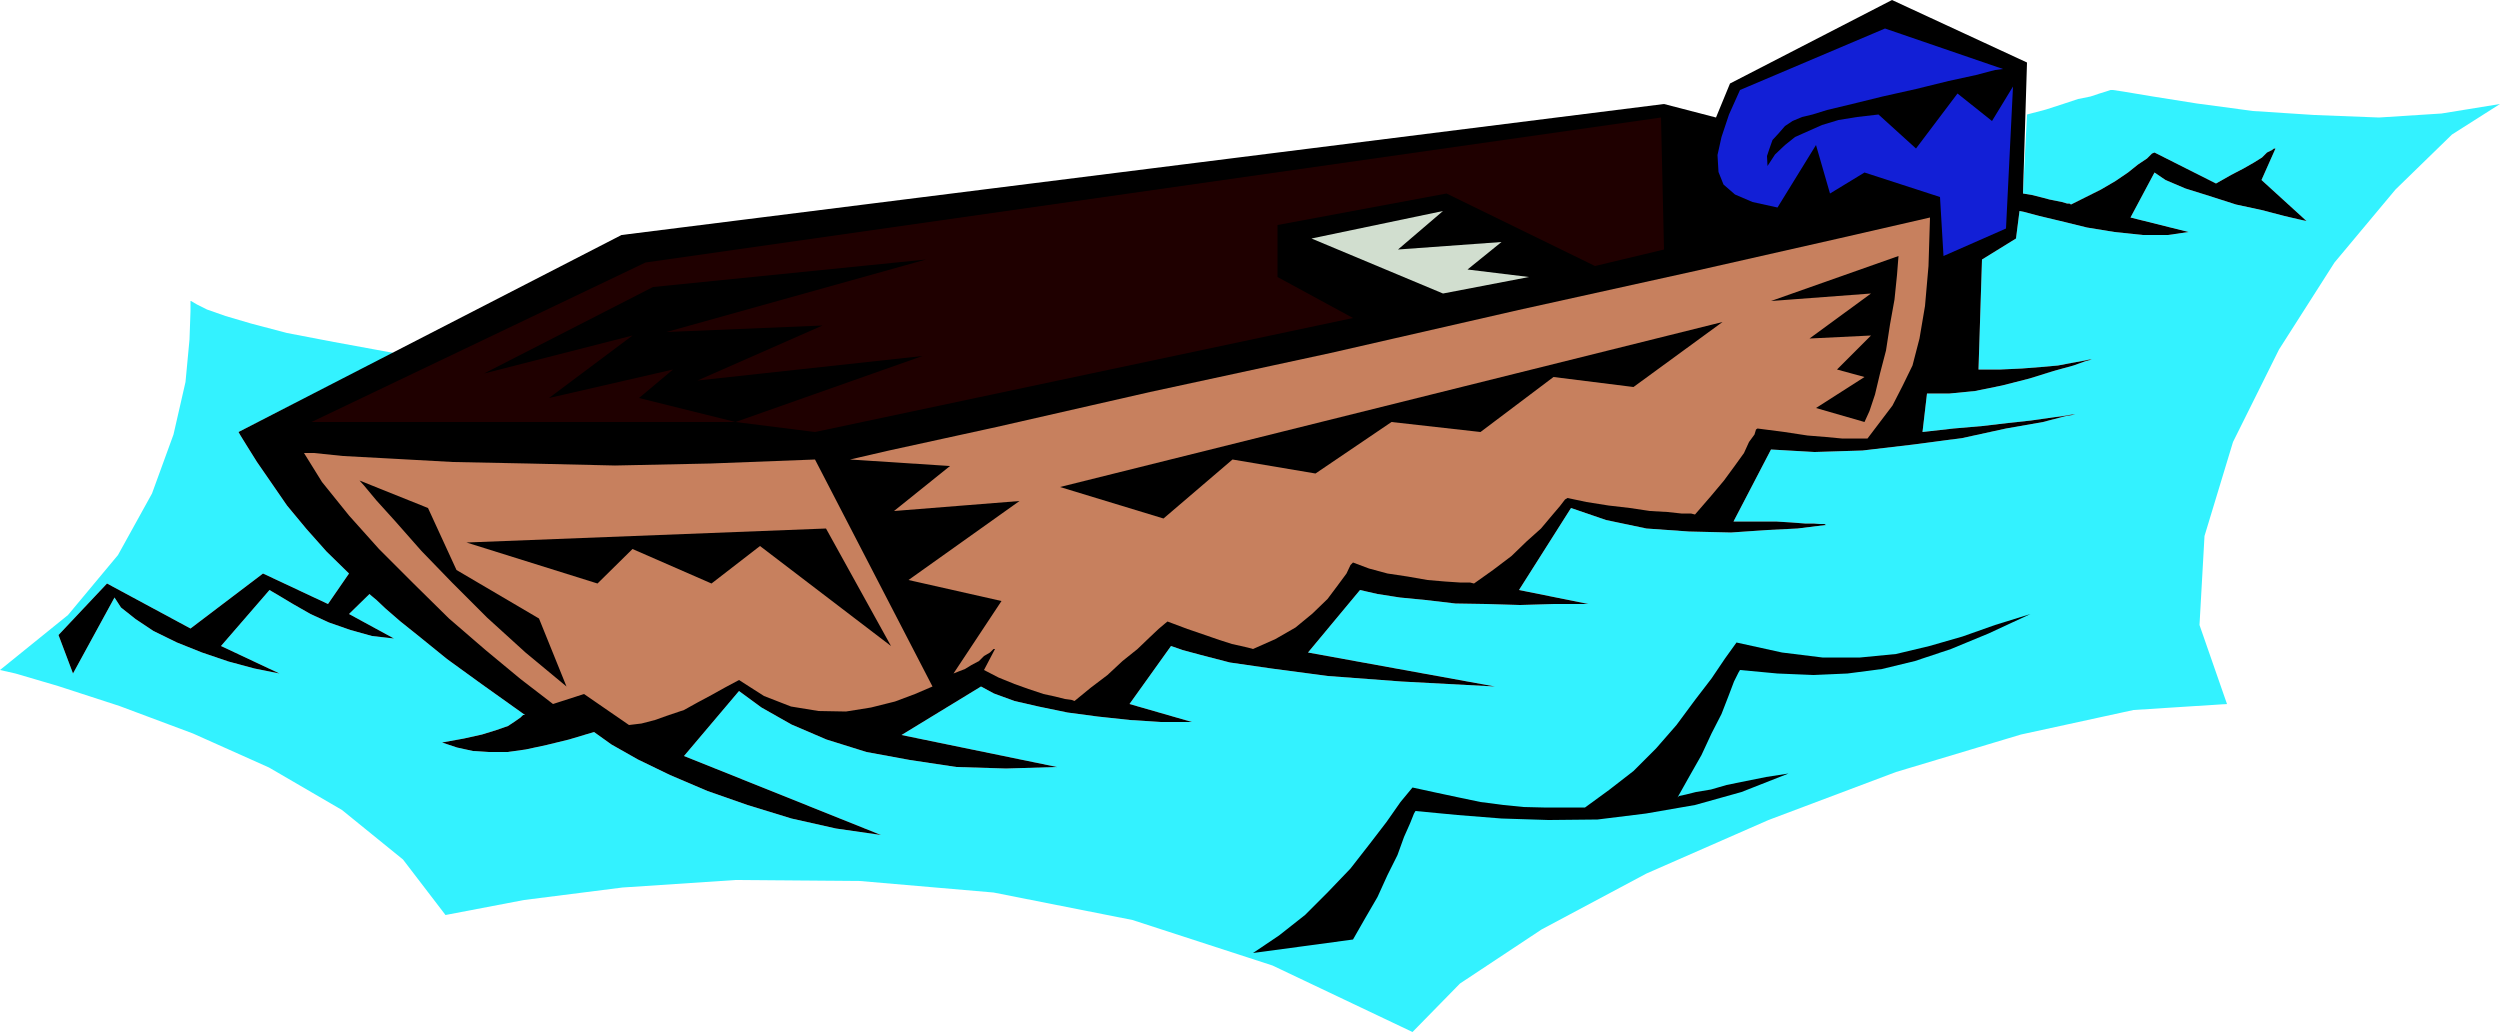
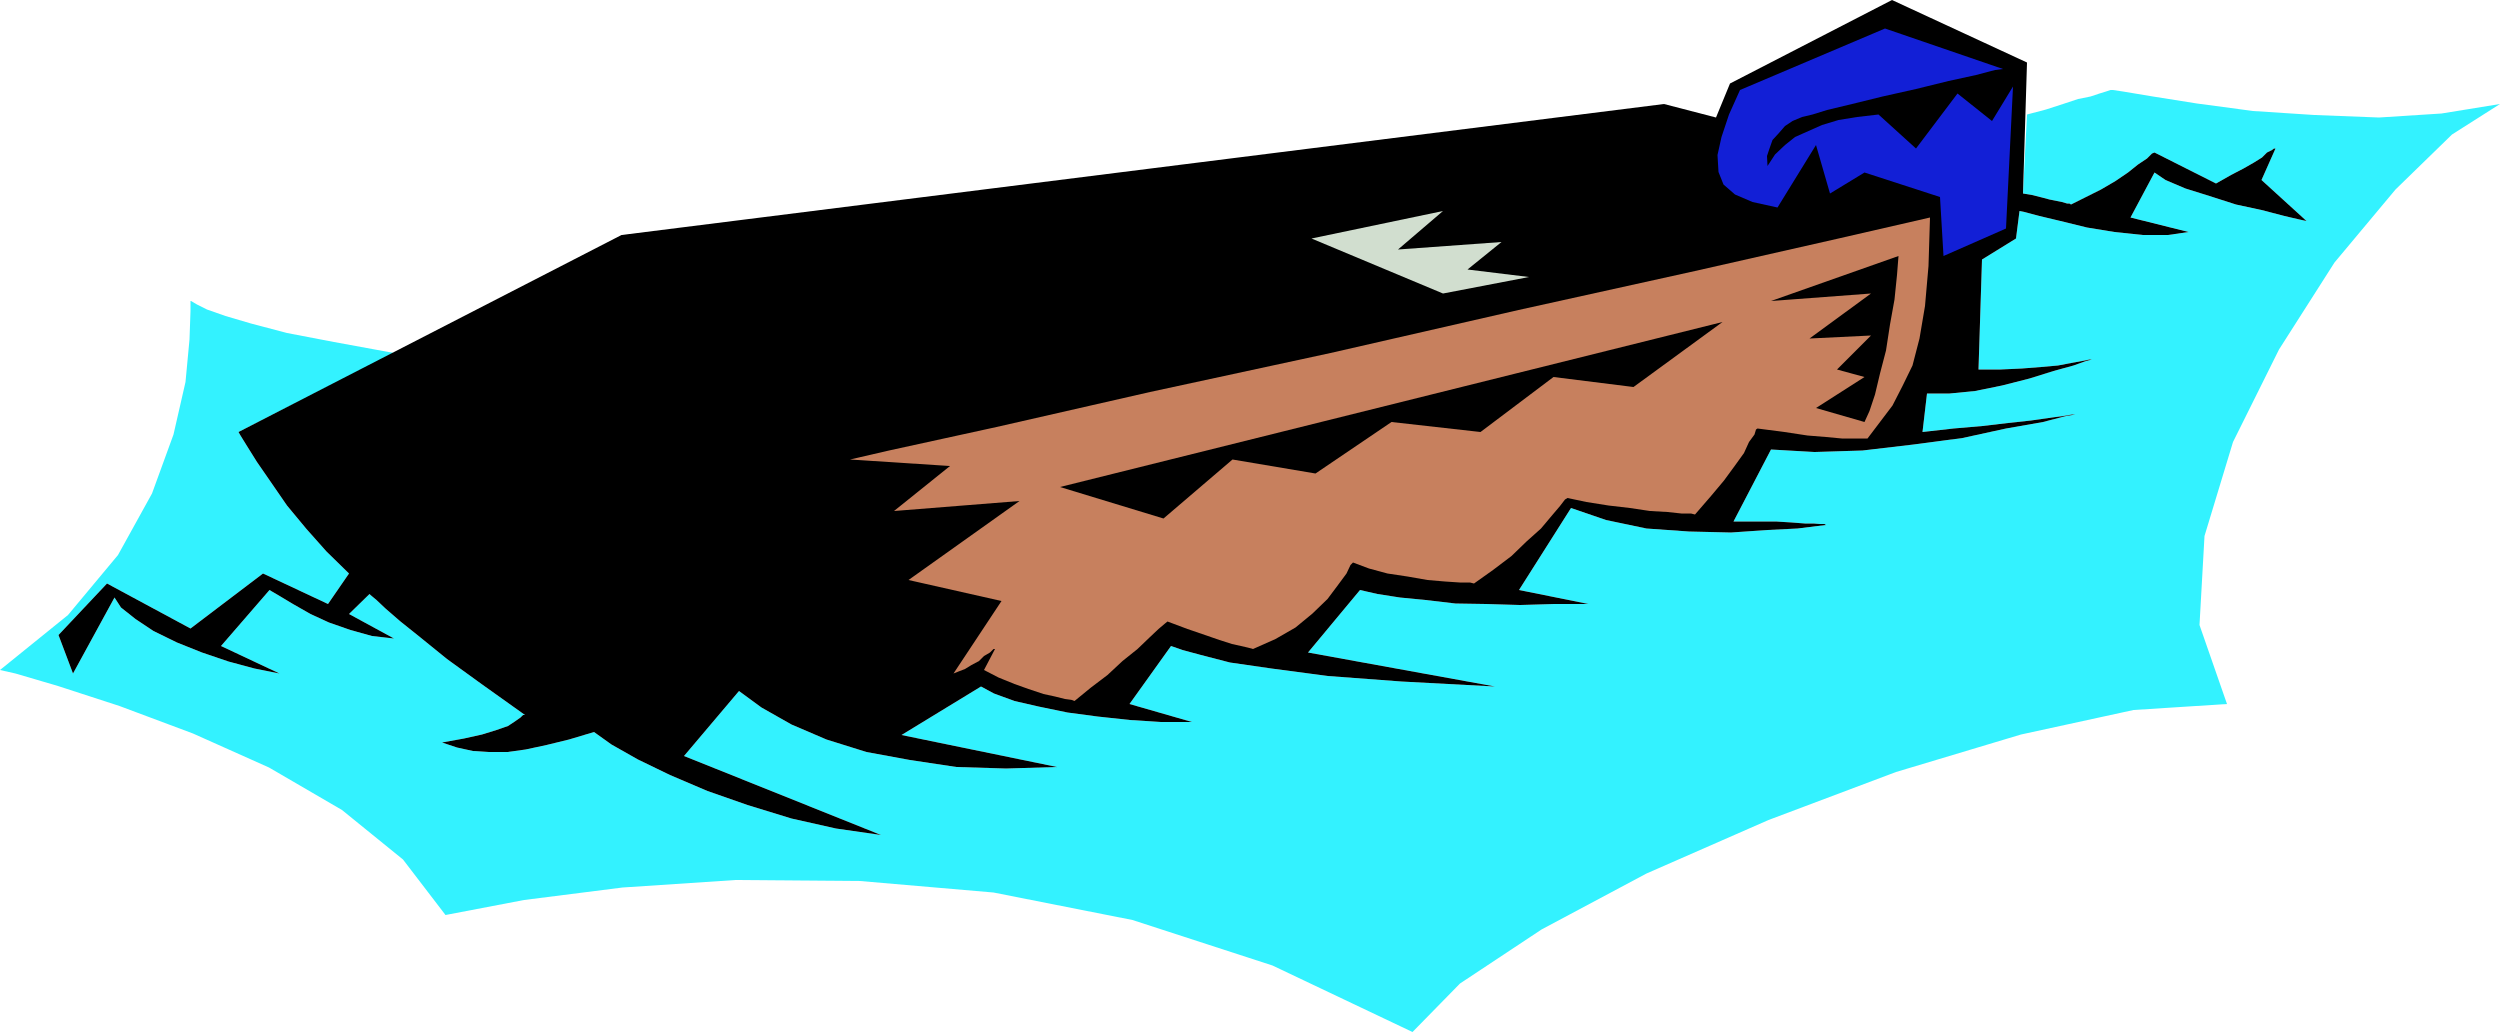
<svg xmlns="http://www.w3.org/2000/svg" height="198.144" viewBox="0 0 360 148.608" width="480">
  <path style="fill:#33f2ff" d="m477.638 361.617-8.424 1.368-9 .576-9.288-.36-8.856-.576-8.064-1.08-6.336-1.008-4.32-.72-1.44-.216h-.36l-.648.216-.936.288-1.296.432-1.8.36-2.16.72-2.448.792-2.736.72-.576 11.376 1.296.216 1.44.36 1.08.288 1.08.216.72.144.72.216h.36l.216.144 2.16-1.08 2.16-1.08 2.088-1.224 1.8-1.224 1.44-1.152 1.296-.864.72-.72.36-.144 8.856 4.464 2.16-1.224 1.8-.936 1.512-.864 1.152-.72.72-.72.72-.36.288-.216h.216l-2.016 4.536 6.48 5.904-1.008-.216-2.16-.504-3.312-.864-3.672-.792-3.816-1.224-3.456-1.08-2.88-1.224-1.584-1.08-3.456 6.48 8.352 2.088-2.952.432h-3.6l-4.104-.432-3.96-.648-3.816-.936-3.024-.72-2.16-.576-.72-.144-.504 3.96-4.896 3.024-.504 15.84h3.168l3.096-.144 2.736-.216 2.448-.216 1.872-.36 1.584-.288 1.08-.216h.36l-.864.216-1.8.648-2.88.792-3.456 1.08-3.96 1.008-3.888.792-3.672.36h-3.24l-.648 5.544 4.464-.504 4.176-.36 3.672-.432 3.312-.36 2.52-.36 2.088-.288 1.296-.216h.504l-1.368.216-3.312.864-5.328.936-6.264 1.368-7.056.936-7.344.864-6.912.216-6.264-.36-5.4 10.368h6.12l2.304.144 1.872.144h1.224l.936.072h.648l.216.144-1.224.144-2.88.36-4.32.216-5.256.36-6.048-.144-6.12-.432-5.832-1.224-5.04-1.728-7.488 11.808 10.008 2.016h-4.968l-4.896.144-4.824-.144-4.464-.072-4.32-.504-3.672-.36-3.24-.504-2.52-.576-7.488 9 26.928 4.896-13.464-.72-10.584-.792-8.136-1.08-5.976-.864-4.176-1.08-2.664-.72-1.44-.504-.216-.072-5.976 8.352 9 2.592h-4.464l-4.464-.288-4.68-.504-4.32-.576-4.176-.864-3.456-.792-2.952-1.08-1.872-1.008-11.448 6.984 22.392 4.608-7.344.216-7.128-.216-6.696-1.008-6.264-1.152-5.76-1.8-5.04-2.16-4.32-2.448-3.24-2.376-7.92 9.36 28.368 11.376-6.48-.936-6.408-1.44-6.336-1.944-5.76-2.016-5.4-2.304-4.608-2.232-3.816-2.16-2.52-1.8-3.6 1.08-3.24.792-3.024.648-2.592.36h-2.664l-2.304-.144-2.304-.504-2.16-.72 3.168-.576 2.592-.576 2.088-.648 1.656-.576 1.08-.72.72-.504.36-.36h.288l-6.264-4.464-4.968-3.6-3.816-3.096-2.88-2.304-2.16-1.872-1.296-1.224-.864-.72-.144-.144-2.952 2.88 6.48 3.528-3.168-.36-3.096-.864-3.096-1.08-2.664-1.224-2.52-1.44-1.8-1.08-1.224-.72-.36-.216-6.984 8.064 8.424 3.96-3.6-.72-3.744-1.008-3.816-1.296-3.6-1.44-3.384-1.656-2.592-1.728-2.088-1.656-.936-1.44-5.976 10.944-2.088-5.544 6.984-7.416 12.024 6.48 10.44-7.92 9.36 4.392 3.024-4.392-3.24-3.168-2.88-3.24-2.808-3.384-2.232-3.24-2.088-3.024-1.44-2.304-.936-1.512-.288-.504 22.392-11.376-8.64-1.584-6.768-1.296-5.184-1.368-3.672-1.08-2.664-.936-1.44-.72-.864-.504h-.072v1.44l-.144 4.104-.576 6.12-1.728 7.56-3.096 8.496-4.896 8.856-7.2 8.64-9.792 7.92 2.232.504 6.12 1.8 8.856 2.88 10.584 3.96 10.944 4.896 10.512 6.12 8.784 7.128 6.12 7.992 11.304-2.16 14.184-1.8 16.2-1.08 18 .144 19.224 1.656 20.016 3.96 20.16 6.552 20.16 9.576 6.84-6.984 11.736-7.776 15.12-8.064 17.568-7.704 18.36-6.912 18-5.4 16.2-3.528 13.464-.864-3.96-11.376.72-12.816 4.104-13.536 6.624-13.32 7.992-12.528 8.784-10.512 8.136-7.92z" transform="translate(-117.638 -346.64)" />
  <path style="fill:#000" d="m151.982 408.849 55.152-28.368 150.12-18.864 7.488 1.944 2.016-4.896 23.328-12.024 19.44 9-.576 18.864 1.296.216 1.44.36 1.08.288 1.08.216.72.144.72.216h.36l.216.144 2.16-1.08 2.16-1.08 2.088-1.224 1.8-1.224 1.44-1.152 1.296-.864.72-.72.36-.144 8.856 4.464 2.16-1.224 1.8-.936 1.512-.864 1.152-.72.72-.72.72-.36.288-.216h.216l-2.016 4.536 6.48 5.904-1.008-.216-2.16-.504-3.312-.864-3.672-.792-3.816-1.224-3.456-1.08-2.88-1.224-1.584-1.08-3.456 6.48 8.352 2.088-2.952.432h-3.6l-4.104-.432-3.96-.648-3.816-.936-3.024-.72-2.16-.576-.72-.144-.504 3.96-4.896 3.024-.504 15.84h3.168l3.096-.144 2.736-.216 2.448-.216 1.872-.36 1.584-.288 1.08-.216h.36l-.864.216-1.8.648-2.88.792-3.456 1.08-3.96 1.008-3.888.792-3.672.36h-3.24l-.648 5.544 4.464-.504 4.176-.36 3.672-.432 3.312-.36 2.52-.36 2.088-.288 1.296-.216h.504l-1.368.216-3.312.864-5.328.936-6.264 1.368-7.056.936-7.344.864-6.912.216-6.264-.36-5.4 10.368h6.12l2.304.144 1.872.144h1.224l.936.072h.648l.216.144-1.224.144-2.88.36-4.32.216-5.256.36-6.048-.144-6.12-.432-5.832-1.224-5.04-1.728-7.488 11.808 10.008 2.016h-4.968l-4.896.144-4.824-.144-4.464-.072-4.32-.504-3.672-.36-3.24-.504-2.52-.576-7.488 9 26.928 4.896-13.464-.72-10.584-.792-8.136-1.08-5.976-.864-4.176-1.08-2.664-.72-1.44-.504-.216-.072-5.976 8.352 9 2.592h-4.464l-4.464-.288-4.68-.504-4.32-.576-4.176-.864-3.456-.792-2.952-1.08-1.872-1.008-11.448 6.984 22.392 4.608-7.344.216-7.128-.216-6.696-1.008-6.264-1.152-5.76-1.8-5.04-2.16-4.32-2.448-3.24-2.376-7.92 9.36 28.368 11.376-6.48-.936-6.408-1.44-6.336-1.944-5.76-2.016-5.4-2.304-4.608-2.232-3.816-2.16-2.52-1.8-3.6 1.08-3.24.792-3.024.648-2.592.36h-2.664l-2.304-.144-2.304-.504-2.16-.72 3.168-.576 2.592-.576 2.088-.648 1.656-.576 1.08-.72.72-.504.36-.36h.288l-6.264-4.464-4.968-3.6-3.816-3.096-2.88-2.304-2.16-1.872-1.296-1.224-.864-.72-.144-.144-2.952 2.88 6.48 3.528-3.168-.36-3.096-.864-3.096-1.08-2.664-1.224-2.52-1.44-1.8-1.08-1.224-.72-.36-.216-6.984 8.064 8.424 3.96-3.6-.72-3.744-1.008-3.816-1.296-3.6-1.44-3.384-1.656-2.592-1.728-2.088-1.656-.936-1.44-5.976 10.944-2.088-5.544 6.984-7.416 12.024 6.48 10.44-7.92 9.36 4.392 3.024-4.392-3.24-3.168-2.88-3.24-2.808-3.384-2.232-3.24-2.088-3.024-1.44-2.304-.936-1.512z" transform="translate(-117.638 -346.64)" />
-   <path style="fill:#1f0000" d="m162.494 407.409 48.096-22.968 146.232-20.88.432 19.008-9.936 2.376-21.384-10.44-24.336 4.536v7.488l10.872 5.904-77.472 16.416-11.448-1.44 26.928-9.504-32.4 3.528 18-7.92-22.464.936 37.368-10.44-39.312 3.96-24.336 12.456 21.384-5.472-12.024 9 17.856-4.104-4.896 4.104 13.896 3.456z" transform="translate(-117.638 -346.64)" />
-   <path style="fill:#c7805e" d="M161.414 411.873h1.44l4.176.432 6.696.36 9.144.504 10.8.216 12.528.288 13.752-.288 15.048-.576 16.92 32.688-2.52 1.08-2.88 1.08-3.456.864-3.6.576-3.96-.072-3.96-.648-3.888-1.512-3.6-2.304-2.016 1.08-1.944 1.08-2.016 1.08-1.944 1.08-2.16.72-2.016.72-1.944.504-1.8.216-6.48-4.464-4.464 1.44-4.68-3.6-5.04-4.176-5.256-4.536-5.04-4.968-5.04-5.04-4.32-4.824-3.888-4.824z" transform="translate(-117.638 -346.64)" />
-   <path style="fill:#000" d="m169.406 415.833.648.72 1.8 2.16 2.736 3.024 3.744 4.248 4.392 4.536 5.04 5.04 5.544 5.04 5.904 4.896-3.96-9.792-11.88-6.984-4.104-8.928zm15.408 8.927 18.864 5.905 5.04-4.968 11.376 4.968 6.984-5.4 18.864 14.4-9.36-16.92z" transform="translate(-117.638 -346.64)" />
  <path style="fill:#c7805e" d="m240.038 412.809 14.4.936-8.064 6.48 18.072-1.44-15.984 11.376 13.392 3.024-6.912 10.44.72-.288.936-.36.936-.576 1.08-.576.72-.72.864-.504.504-.504h.216l-1.584 3.024 2.088 1.08 2.304.936 2.016.72 2.16.72 1.656.36 1.44.36 1.008.144.36.144 2.376-1.944 2.376-1.8 2.16-2.016 2.16-1.728 1.728-1.656 1.296-1.224.936-.792.36-.288 2.88 1.08 2.52.864 2.088.72 1.8.576 1.296.288.936.216.576.144.216.072 3.24-1.44 2.88-1.656 2.448-2.016 2.16-2.088 1.512-2.016 1.224-1.656.576-1.224.36-.36 2.304.864 2.664.72 2.88.432 2.88.504 2.52.216 2.16.144h1.44l.576.144 2.736-1.944 2.664-2.016 2.16-2.088 2.088-1.872 1.512-1.8 1.224-1.44.72-.936.36-.216 2.736.576 3.168.504 3.096.36 2.88.432 2.52.144 2.016.216h1.368l.576.144 2.304-2.664 1.872-2.232 1.584-2.16 1.296-1.8.72-1.584.792-1.08.216-.72.216-.144 3.888.504 3.312.504 2.664.216 2.304.216h3.672l1.8-2.376 1.8-2.376 1.44-2.808 1.44-2.952 1.008-3.888.792-4.68.504-5.76.216-6.984-13.176 3.024-20.664 4.68-25.416 5.616-27.072 6.192-25.992 5.616-22.104 5.04-15.48 3.384z" transform="translate(-117.638 -346.64)" />
  <path style="fill:#000" d="m270.278 416.769 95.4-23.76-12.816 9.36-11.52-1.44-10.512 7.92-12.816-1.44-10.944 7.416-11.952-2.016-9.936 8.496zm102.384-26.784 18.36-6.48-.216 2.736-.36 3.528-.648 3.6-.576 3.744-.864 3.312-.72 3.024-.792 2.376-.72 1.584-6.984-2.016 6.984-4.464-3.96-1.08 4.896-4.896-8.856.432 8.856-6.48z" transform="translate(-117.638 -346.64)" />
  <path style="fill:#d1decf" d="m306.494 380.985 18.936 7.92 12.384-2.376-8.856-1.08 4.896-3.96-14.904 1.08 6.48-5.544z" transform="translate(-117.638 -346.64)" />
  <path style="fill:#121fd6" d="m368.198 359.6 20.88-8.855 16.992 5.832-1.152.144-2.736.72-3.96.864-4.68 1.152-4.824 1.08-4.392 1.08-3.6.864-2.088.648-1.512.36-1.368.576-1.08.72-.936 1.08-.864.936-.432 1.224-.36 1.08.072 1.44 1.08-1.656 1.44-1.368 1.44-1.152 1.944-.864 1.944-.864 2.376-.72 2.664-.432 3.096-.36 5.4 4.896 5.976-7.92 4.968 3.96 3.024-4.968-1.008 20.448-9 3.96-.504-8.496-10.872-3.528-4.968 3.024-2.016-6.984-5.544 9-3.6-.792-2.52-1.08-1.656-1.44-.72-1.8-.144-2.448.576-2.592 1.08-3.24z" transform="translate(-117.638 -346.64)" />
-   <path style="fill:#000" d="m368.198 443.12 5.4.505 5.184.216 4.896-.216 4.968-.648 4.752-1.152 5.184-1.728 5.4-2.232 6.048-2.808-5.112 1.584-4.68 1.656-4.752 1.368-4.824 1.152-5.184.504h-5.4l-5.832-.72-6.552-1.44-1.656 2.304-1.944 2.88-2.376 3.096-2.664 3.6-2.952 3.384-3.24 3.24-3.528 2.736-3.456 2.52h-5.904l-2.952-.072-2.88-.288-3.312-.432-3.096-.648-3.384-.72-3.312-.72-1.728 2.088-2.016 2.88-2.376 3.096-2.808 3.6-3.24 3.384-3.312 3.312-3.744 2.952-3.744 2.52 14.4-1.944 1.728-3.024 1.8-3.096 1.44-3.168 1.44-2.88.936-2.592.864-1.944.576-1.44.216-.36 6.048.576 6.336.504 6.768.216 7.056-.072 6.984-.864 7.056-1.224 6.696-1.872 6.768-2.664-3.24.504-2.88.576-2.808.576-2.232.648-2.16.36-1.44.36-1.008.216-.216.216 1.656-2.952 1.8-3.168 1.44-3.096 1.44-2.808 1.008-2.592.792-2.088.648-1.296z" transform="translate(-117.638 -346.64)" />
</svg>